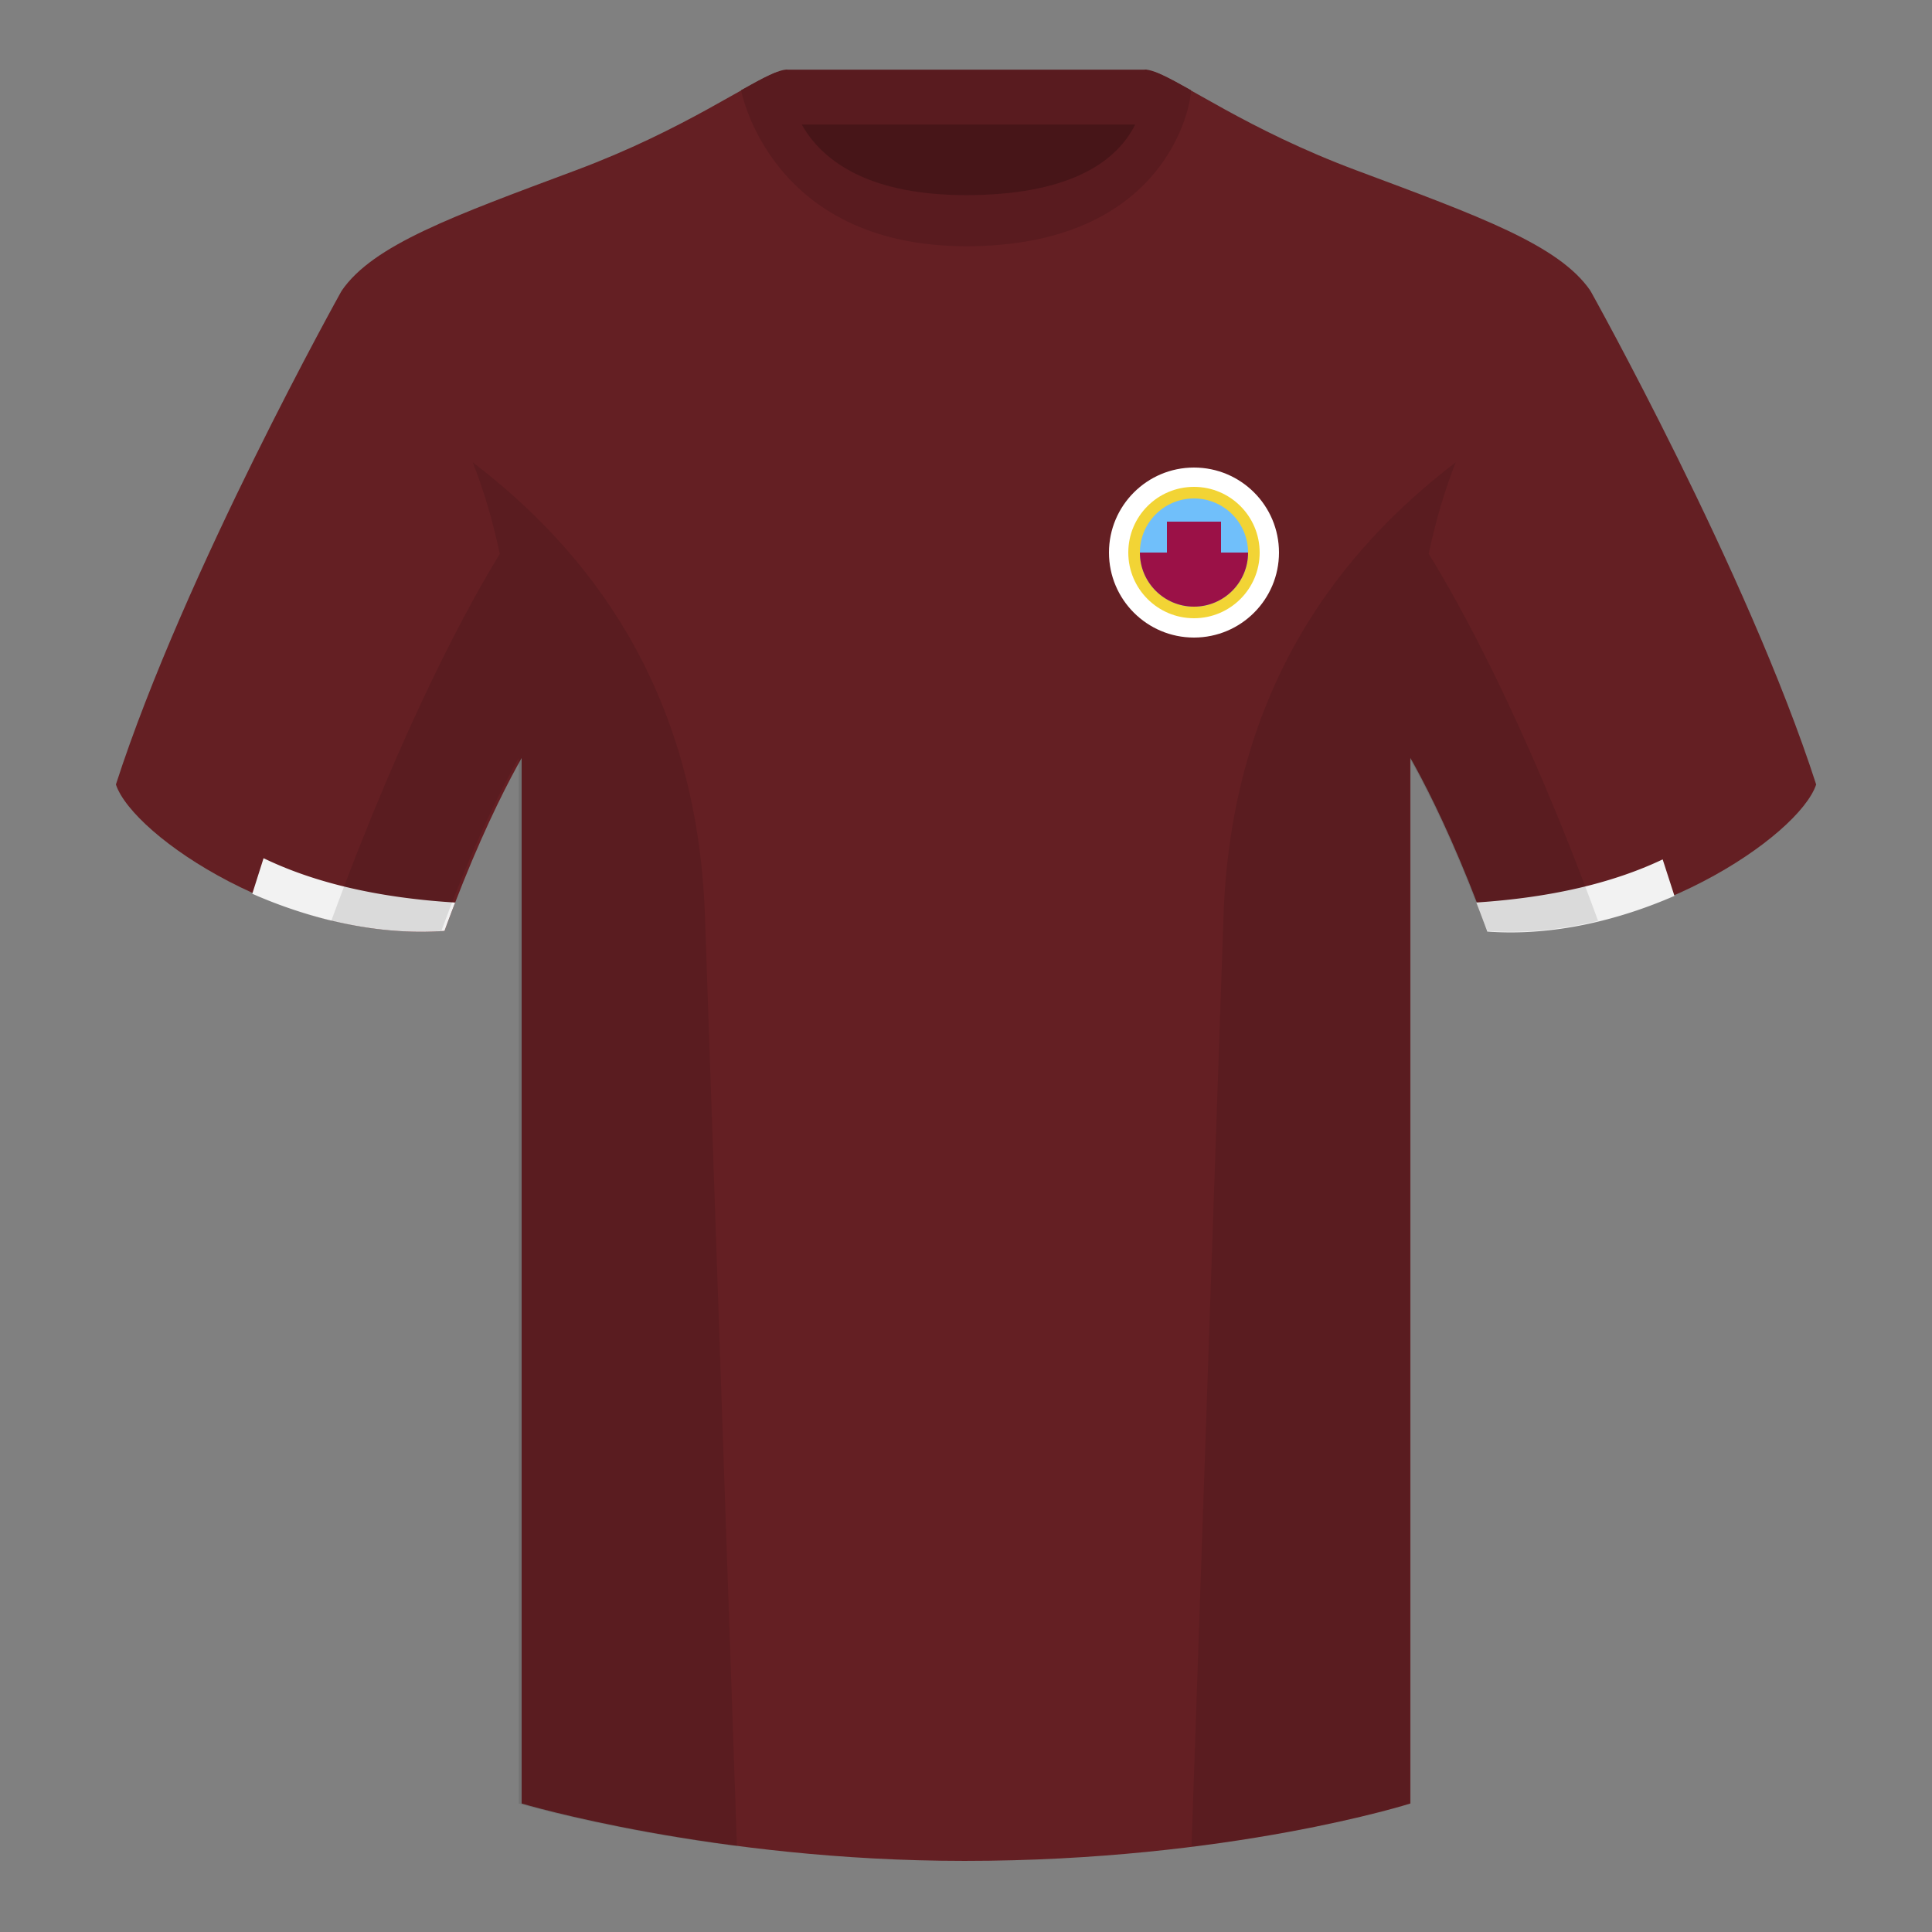
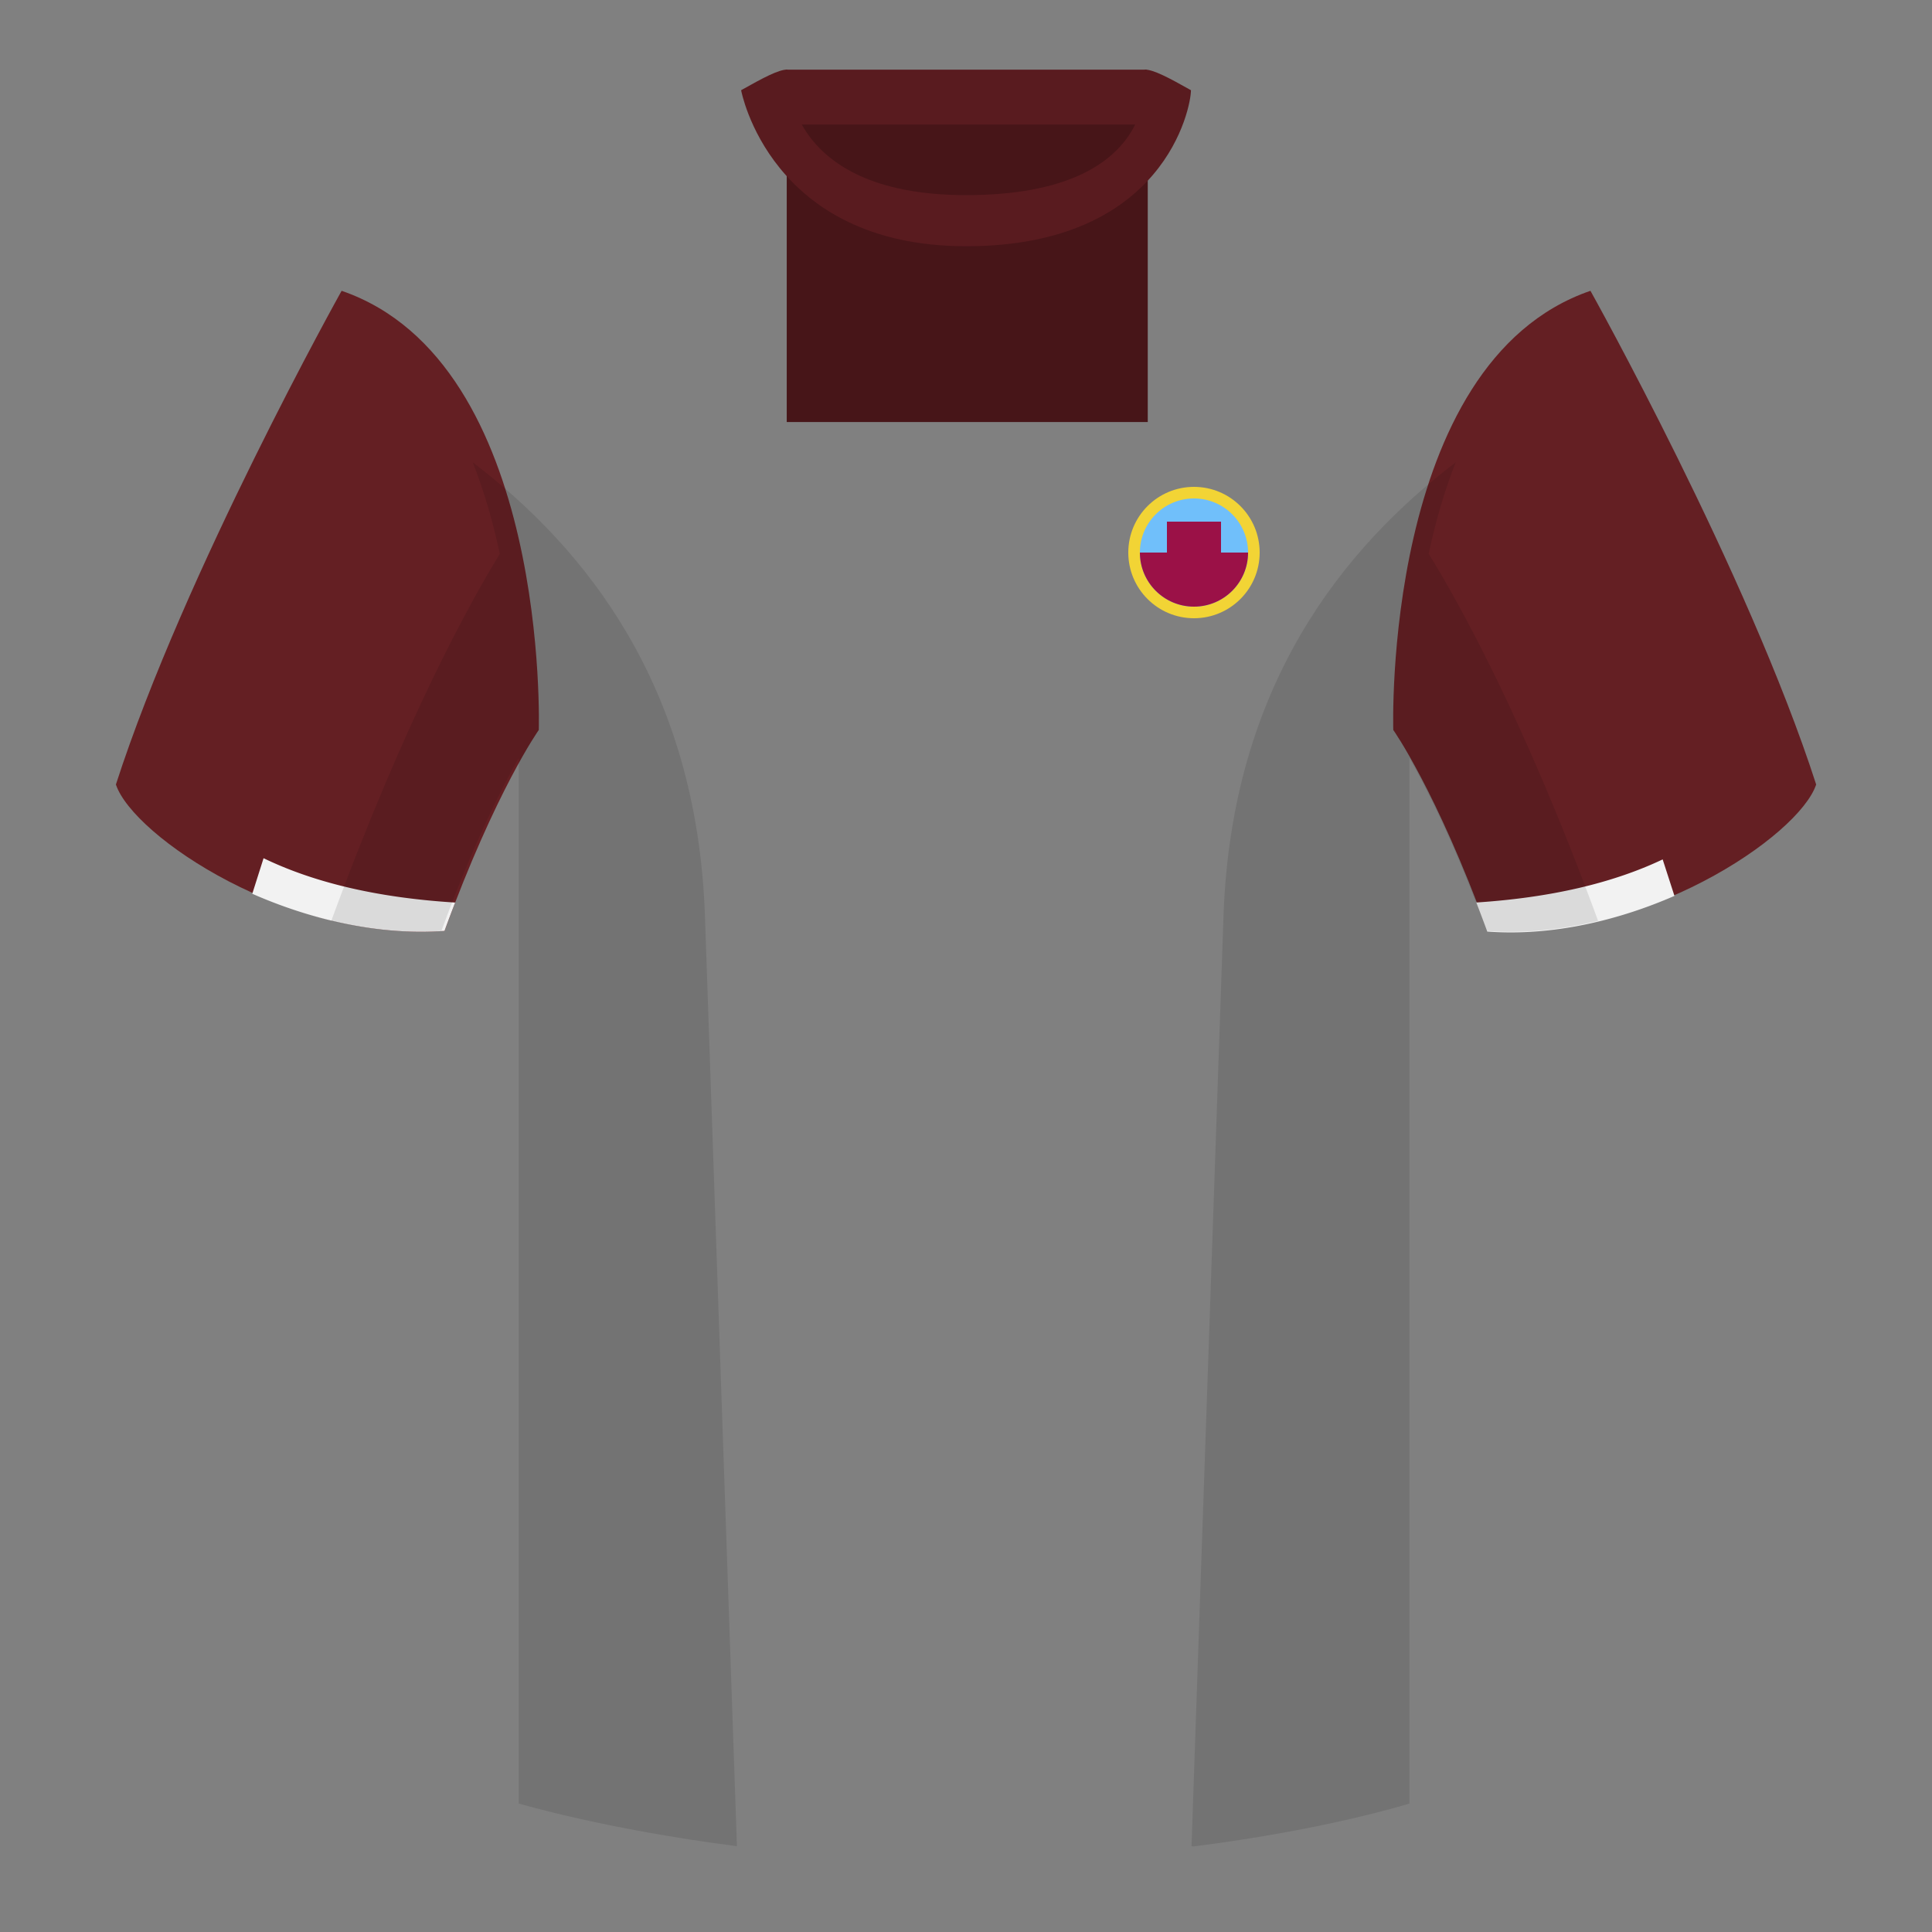
<svg xmlns="http://www.w3.org/2000/svg" height="500" viewBox="0 0 500 500" width="500">
  <rect x="0" y="0" width="500" height="500" fill="#808080" stroke="none" />
  <g fill="none" fill-rule="evenodd">
    <path d="M0 0h500v500H0z" />
    <path d="M203.607 109.223h93.432V21.928h-93.432z" fill="#471518" />
    <path d="M203.468 32.228h93.248v-14.2h-93.248z" fill="#591b1f" />
    <path d="M88.411 75.258s-40.67 72.8-58.416 127.77c4.435 13.376 45.106 40.86 85.04 37.886 13.31-36.4 24.405-52 24.405-52s2.957-95.085-51.029-113.655M411.607 75.258s40.67 72.8 58.415 127.77c-4.435 13.376-45.105 40.86-85.04 37.886-13.31-36.4-24.404-52-24.404-52s-2.957-95.085 51.029-113.655" fill="#641f23" />
    <path d="M433.348 231.855c-14.404 6.285-31.494 10.492-48.451 9.232a426.405 426.405 0 0 0-2.836-7.52c19.12-1.248 35.198-4.966 48.236-11.153l3.05 9.44zM68.21 222.102c13.313 6.436 29.839 10.262 49.579 11.477a494.93 494.93 0 0 0-2.753 7.334c-17.341 1.29-34.972-3.114-49.747-9.606z" fill="#f2f2f2" />
-     <path d="M250.01 57.703c-49.969 0-47.69-39.47-48.633-39.14-7.499 2.618-24.078 14.936-52.32 25.495-31.801 11.885-52.508 19.315-60.646 31.2 11.09 8.915 46.59 28.97 46.59 120.345v271.14s49.545 14.855 114.626 14.855c68.773 0 115.388-14.855 115.388-14.855v-271.14c0-91.375 35.499-111.43 46.594-120.345-8.138-11.885-28.845-19.315-60.646-31.2-28.296-10.577-44.88-22.92-52.36-25.511-.925-.318 4.168 39.156-48.593 39.156z" fill="#641f23" />
    <path d="M308.22 23.345c-5.76-3.24-9.707-5.345-11.982-5.345 0 0 5.869 32.495-46.23 32.495-48.411 0-46.231-32.495-46.231-32.495-2.275 0-6.222 2.105-11.976 5.345 0 0 7.352 40.38 58.271 40.38 51.363 0 58.147-35.895 58.147-40.38z" fill="#591b1f" />
-     <circle cx="309" cy="143" fill="#fff" r="22" />
    <circle cx="309" cy="143" fill="#f2d435" r="17" />
    <circle cx="309" cy="143" fill="#70bffa" r="14" />
    <path d="M295 143h7v-8h14v8h7c0 7.732-6.268 14-14 14s-14-6.268-14-14z" fill="#9b1147" />
    <path d="M413.584 238.323c-9.287 2.238-19.064 3.316-28.798 2.592-8.197-22.369-15.557-36.883-20.012-44.748v270.577s-21.102 6.71-55.867 11.11l-.544-.059c1.881-54.795 5.722-166.47 8.277-240.705 2.055-59.755 31.084-95.29 60.099-117.44-2.676 6.78-5.072 14.606-7 23.667 7.354 11.852 24.436 42.069 43.831 94.964l.014.042zM190.717 477.795c-34.248-4.401-56.477-11.05-56.477-11.05V196.171c-4.456 7.867-11.813 22.38-20.01 44.743-9.632.716-19.308-.332-28.51-2.523.005-.033.012-.065.02-.097 19.377-52.848 36.305-83.066 43.61-94.944-1.93-9.075-4.328-16.912-7.007-23.701 29.015 22.15 58.044 57.685 60.1 117.44 2.554 74.235 6.395 185.91 8.276 240.705z" fill="#000" fill-opacity=".1" />
  </g>
</svg>